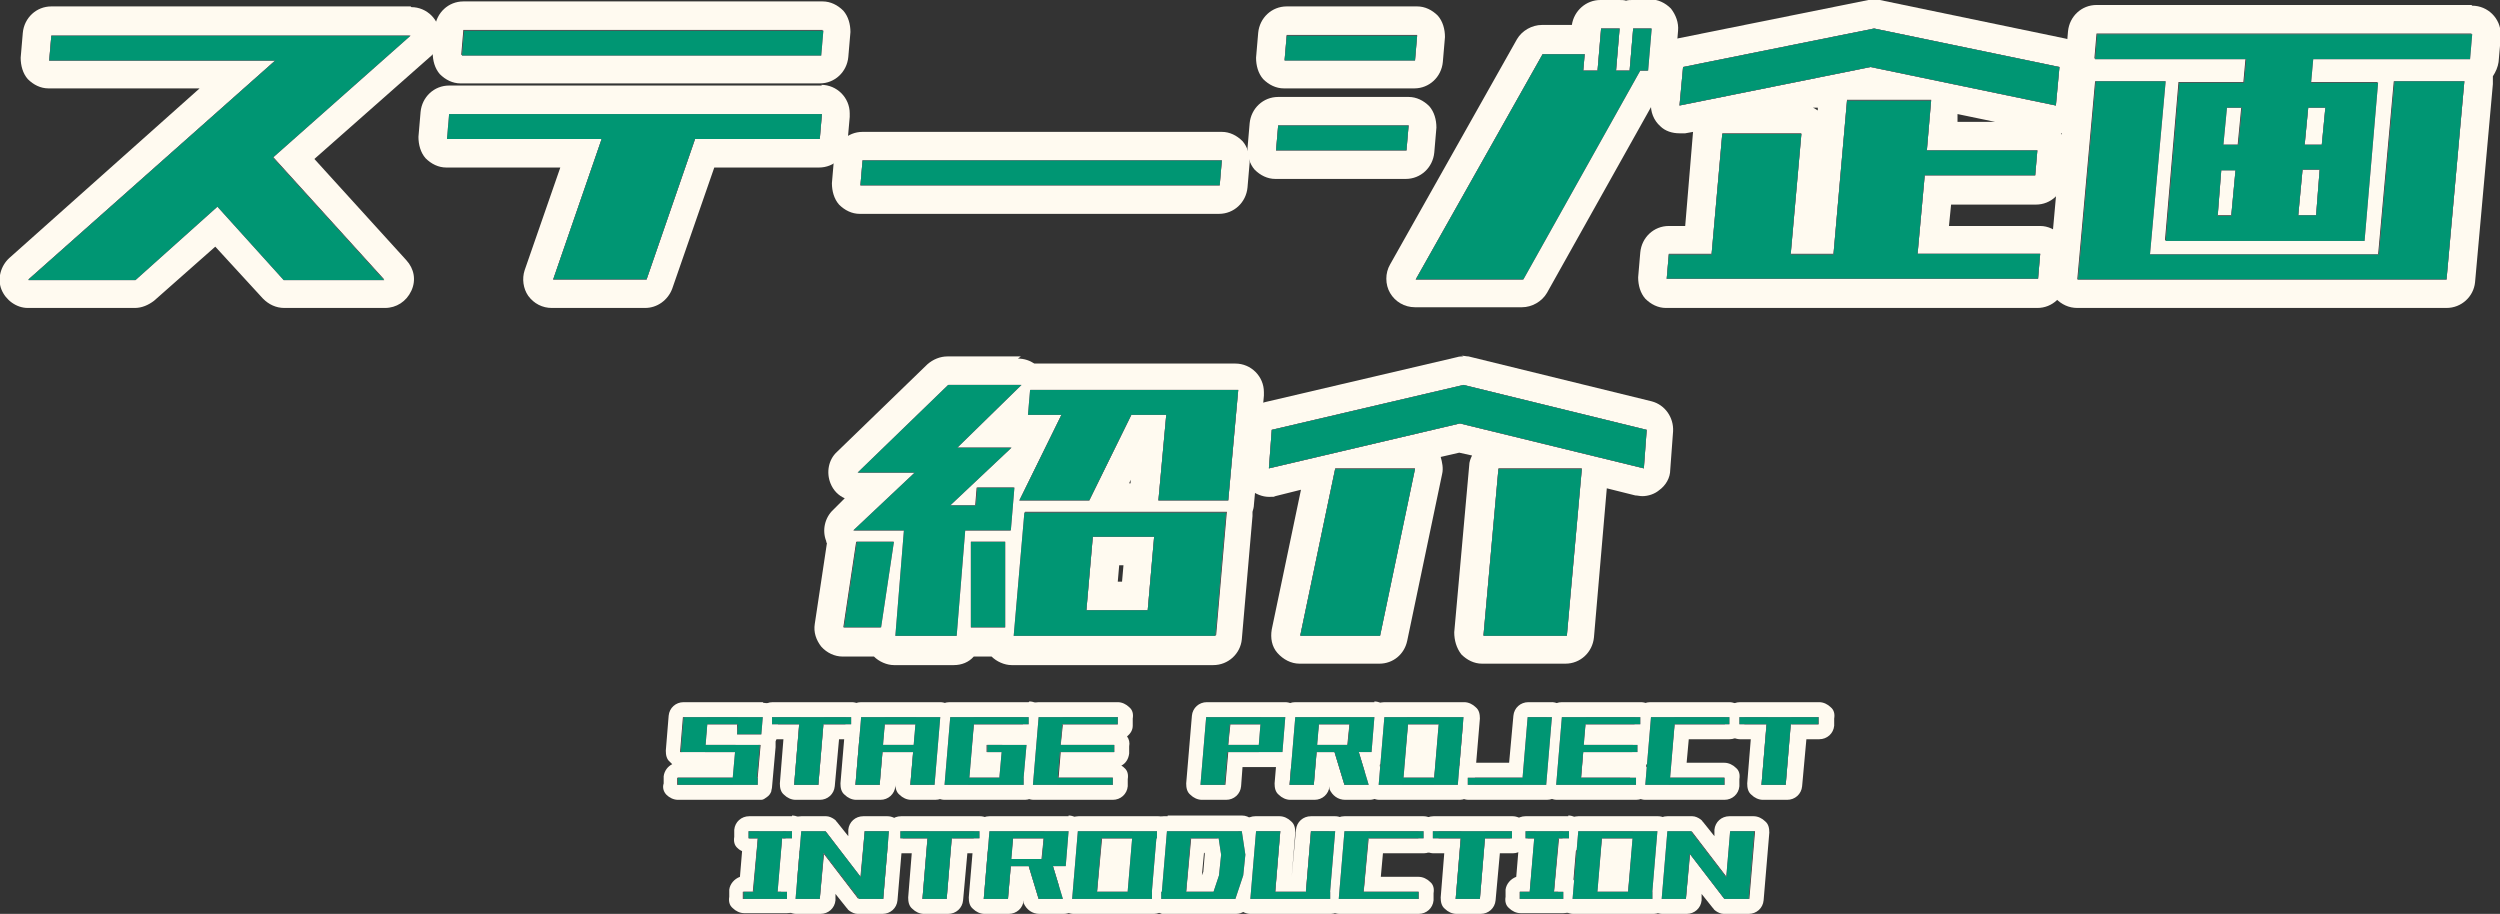
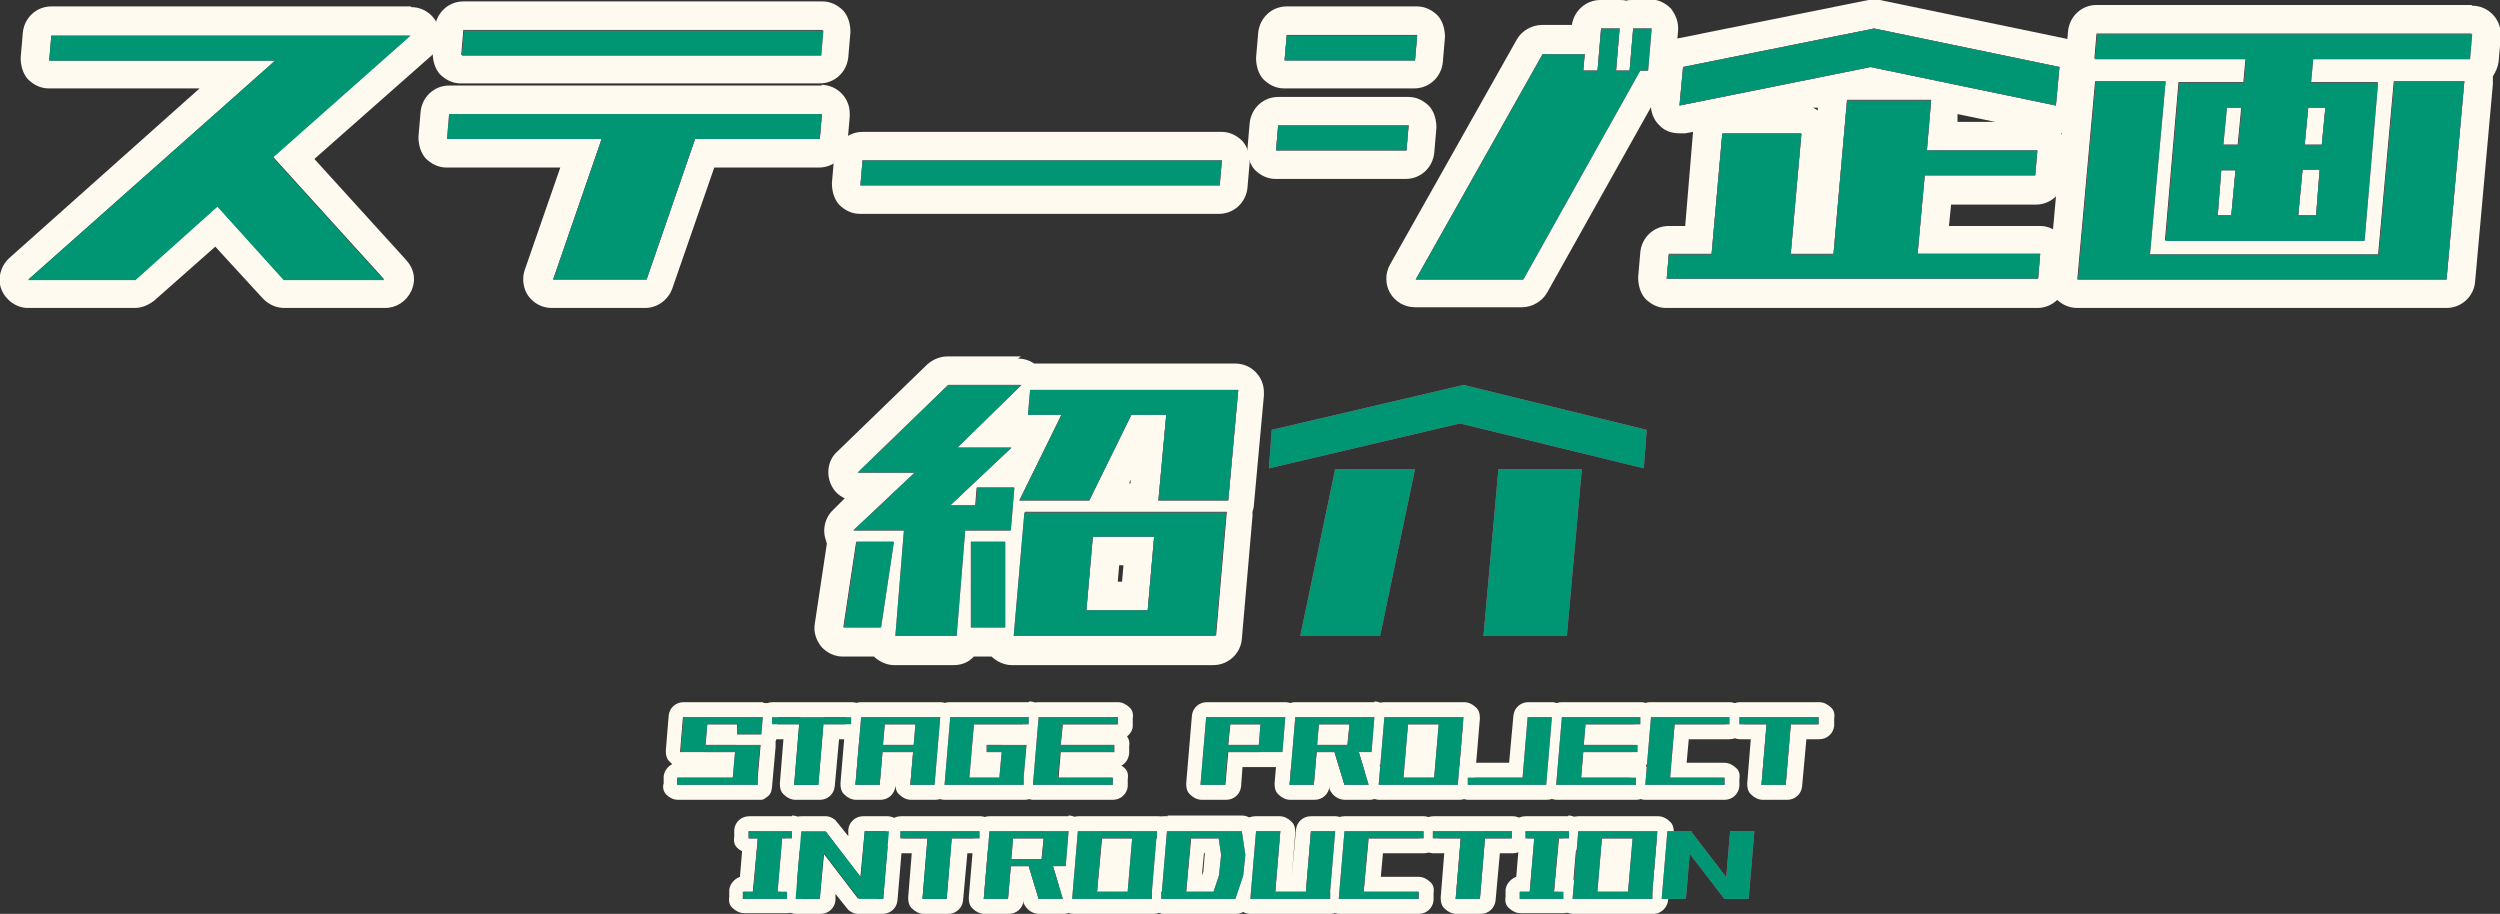
<svg xmlns="http://www.w3.org/2000/svg" id="_レイヤー_2" version="1.1" viewBox="0 0 350.7 128.2">
  <rect x="0" y="0" width="350.7" height="128.2" fill="#333333" stroke="none" />
  <defs>
    <style>
      .st0 {
        fill: #ea477e;
      }

      .st1 {
        fill: #009673;
      }

      .st2 {
        fill: #fffaf0;
      }
    </style>
  </defs>
  <g id="TX">
    <g>
      <g>
        <g>
          <path class="st2" d="M57.6,4.9h0M57.6,4.9l-19.3,17.1,15.6,17.2h-14.1l-9.3-10.3-11.5,10.3H4L38.6,8.5H6.9l.3-3.5h50.4M57.6.9H7.2c-2.1,0-3.8,1.6-4,3.7l-.3,3.5c0,1.1.3,2.2,1,3,.8.8,1.8,1.3,2.9,1.3h21.2L1.3,36.2c-1.2,1.1-1.7,2.9-1.1,4.4s2.1,2.6,3.7,2.6h15c1,0,1.9-.4,2.7-1l8.6-7.6,6.7,7.3c.8.8,1.8,1.3,3,1.3h14.1c1.6,0,3-.9,3.7-2.4s.4-3.1-.7-4.3l-12.9-14.2,16.2-14.3c.9-.7,1.4-1.8,1.4-3,0-2.2-1.8-4-4-4h0ZM57.6,8.9h0,0Z" />
          <path class="st2" d="M115.4,4.2l-.3,3.5h-50.4l.3-3.5h50.4M115.3,16h0M115.3,16l-.3,3.5h-17.5l-6.8,19.7h-13.1l6.8-19.7h-21.6l.3-3.5h52.3M115.4.2h-50.4c-2.1,0-3.8,1.6-4,3.7l-.3,3.5c0,1.1.3,2.2,1,3,.8.8,1.8,1.3,2.9,1.3h50.4c2.1,0,3.8-1.6,4-3.7l.3-3.5c0-1.1-.3-2.2-1-3-.8-.8-1.8-1.3-2.9-1.3h0ZM115.4,8.2h0,0ZM115.3,12h-52.3c-2.1,0-3.8,1.6-4,3.7l-.3,3.5c0,1.1.3,2.2,1,3,.8.8,1.8,1.3,2.9,1.3h16l-5,14.4c-.4,1.2-.2,2.6.5,3.6.8,1.1,2,1.7,3.3,1.7h13.1c1.7,0,3.2-1.1,3.8-2.7l5.9-17h14.7c2.1,0,3.8-1.6,4-3.7l.3-3.4c0-.2,0-.3,0-.5,0-2.2-1.8-4-4-4h0ZM115.3,20h0,0Z" />
          <path class="st2" d="M171.4,22.5l-.3,3.5h-50.4l.3-3.5h50.4M171.4,18.5h-50.4c-2.1,0-3.8,1.6-4,3.7l-.3,3.5c0,1.1.3,2.2,1,3,.8.8,1.8,1.3,2.9,1.3h50.4c2.1,0,3.8-1.6,4-3.7l.3-3.5c0-1.1-.3-2.2-1-3-.8-.8-1.8-1.3-2.9-1.3h0ZM171.4,26.5h0,0Z" />
          <path class="st2" d="M231.6,4l-.5,5.9h-1.1l-16.4,29.3h-15l17.8-31.6h5.9l-.2,2.3h2l.5-5.9h2.6l-.5,5.9h1.9l.5-5.9h2.6M227.1,4h0M198.8,4.9l-.3,3.5h-18.3l.3-3.5h18.3M222.3,7.5h0M197.6,17.6l-.3,3.5h-18.3l.3-3.5h18.3M231.6,0h-2.6c-.3,0-.6,0-.9.1C227.8,0,227.5,0,227.1,0h-2.6c-2,0-3.7,1.5-4,3.5h-4.2c-1.4,0-2.8.8-3.5,2l-17.8,31.6c-.7,1.2-.7,2.8,0,4,.7,1.2,2,2,3.5,2h15c1.4,0,2.8-.8,3.5-2l15.4-27.5c1.4-.5,2.4-1.8,2.5-3.4l.5-5.9c.1-1.1-.3-2.2-1-3.1-.8-.8-1.8-1.3-3-1.3h0ZM231.6,8h0,0ZM198.8.9h-18.3c-2.1,0-3.8,1.6-4,3.7l-.3,3.5c0,1.1.3,2.2,1,3,.8.8,1.8,1.3,2.9,1.3h18.3c2.1,0,3.8-1.6,4-3.7l.3-3.5c0-1.1-.3-2.2-1-3-.8-.8-1.8-1.3-2.9-1.3h0ZM198.8,8.9h0,0ZM197.6,13.6h-18.3c-2.1,0-3.8,1.6-4,3.7l-.3,3.5c0,1.1.3,2.2,1,3,.8.8,1.8,1.3,2.9,1.3h18.3c2.1,0,3.8-1.6,4-3.7l.3-3.5c0-1.1-.3-2.2-1-3-.8-.8-1.8-1.3-2.9-1.3h0ZM197.6,21.6h0,0Z" />
          <path class="st2" d="M262.9,4l26,5.4-.5,5.4-26-5.4-26.8,5.4.5-5.4,26.8-5.4M270.9,14.1h0M270.9,14.1l-.6,7h15.5l-.3,3.5h-15.5l-1,11h17.2l-.3,3.5h-52.1l.3-3.5h6l1.5-16.9h11.1l-1.5,16.9h6l1.9-21.6h11.8M252.6,18.8h0M285.8,21.1h0M262.9,0c-.3,0-.5,0-.8,0l-26.8,5.4c-1.7.4-3,1.8-3.2,3.6l-.5,5.4c-.1,1.3.4,2.5,1.3,3.3.7.7,1.7,1,2.7,1s.5,0,.8,0l1.1-.2-1.1,13.2h-2.3c-2.1,0-3.8,1.6-4,3.7l-.3,3.5c0,1.1.3,2.2,1,3,.8.8,1.8,1.3,2.9,1.3h52.1c2.1,0,3.8-1.6,4-3.7l.3-3.5c0-1.1-.3-2.2-1-3-.8-.8-1.8-1.3-2.9-1.3h-12.8l.3-3h11.9c2.1,0,3.8-1.6,4-3.7l.3-3.4c0-.2,0-.3,0-.5,0-.9-.3-1.7-.8-2.4.6-.1,1.2-.4,1.7-.7.9-.7,1.5-1.7,1.6-2.9l.5-5.4c.2-2-1.2-3.9-3.2-4.3L263.7,0c-.3,0-.5,0-.8,0h0ZM254.3,15.1h.7c0-.1,0,.4,0,.4-.2-.1-.4-.3-.7-.4h0ZM274.6,17.1v-1.1c0,0,5.3,1.1,5.3,1.1,0,0-5.3,0-5.3,0Z" />
          <path class="st2" d="M346.7,4.7h0M346.7,4.7l-.3,3.5h-22l-.3,3.3h9.4l-1.9,22.2h-27.9l1.9-22.2h9.1l.3-3.3h-21.2l.3-3.5h52.6M326.2,15.1h-2.4l-.5,5.2h2.4l.5-5.2M314.4,15.1h-2.1l-.5,5.2h2.1l.5-5.2M325.5,23.8h-2.5l-.6,6.4h2.5l.5-6.4M313.6,23.8h-2l-.5,6.4h1.9l.6-6.4M345.7,11.4l-2.5,27.8h-51.8l2.5-27.8h9.8l-2.2,24.3h32.1l2.2-24.3h9.8M303.8,11.4h0M346.7.7h-52.6c-2.1,0-3.8,1.6-4,3.7l-.3,3.5c0,.7,0,1.4.4,2-.1.3-.2.7-.3,1.1l-2.5,27.8c0,1.1.3,2.2,1,3.1.8.8,1.8,1.3,3,1.3h51.8c2.1,0,3.8-1.6,4-3.6l2.5-27.8c0-.4,0-.8,0-1.1.4-.6.7-1.3.8-2l.3-3.4c0-.2,0-.3,0-.5,0-2.2-1.8-4-4-4h0ZM345.7,15.4h0,0Z" />
          <path class="st2" d="M143.2,54h0M143.2,54l-9,8.8h7.6l-8.6,8.1h3.6l.2-2.5h5.2l-.5,6h-6.4l-1.2,14.8h-8.4l1.2-14.8h-7.1l8.6-8.1h-8l12.7-12.3h10.3M173.7,54.7h0M173.7,54.7l-1.4,15.5h-9.8l1.1-12h-4.9l-5.9,12h-9.8l5.9-12h-4.6l.3-3.5h29.2M141.8,62.8h0M172.1,71.8l-1.5,17.3h-28.3l1.5-17.3h28.3M161.9,75.3h-8.6l-.9,10.3h8.6l.9-10.3M141,76v12h-4.8v-12h4.8M125.3,76l-1.8,12h-5.2l1.8-12h5.2M143.2,50h-10.3c-1,0-2,.4-2.8,1.1l-12.7,12.3c-1.2,1.1-1.5,2.9-.9,4.4.4,1,1.1,1.7,2,2.1l-1.6,1.6c-1.2,1.1-1.6,2.9-1,4.4,0,0,0,.2.1.3l-1.7,11.3c-.2,1.2.2,2.3.9,3.2.8.9,1.9,1.4,3,1.4h4.4c.7.7,1.8,1.2,2.8,1.2h8.4c1.1,0,2.1-.4,2.8-1.2h2.5c.7.7,1.8,1.2,2.8,1.2h28.3c2.1,0,3.8-1.6,4-3.6l1.5-17.3c0-.2,0-.4,0-.6.1-.3.2-.7.2-1l1.4-15.3c0-.2,0-.3,0-.5,0-2.2-1.8-4-4-4h-28.2c-.6-.4-1.4-.7-2.3-.7h0ZM173.7,58.7h0,0ZM158.4,67.8l.2-.5v.5h-.2ZM172.1,75.8h0,0ZM157,79.3h.6l-.2,2.3h-.6l.2-2.3h0Z" />
-           <path class="st2" d="M205.3,54l25.7,6.3-.4,5.4-25.8-6.3-26.8,6.3.4-5.4,26.9-6.3M221.9,65.7l-2.1,23.4h-11.7l2.1-23.4h11.7M198.5,65.7l-4.9,23.4h-11.2l4.9-23.4h11.2M205.3,50c-.3,0-.6,0-.9.1l-26.9,6.3c-1.7.4-2.9,1.9-3.1,3.6l-.4,5.4c0,1.3.4,2.5,1.4,3.3.7.6,1.7,1,2.6,1s.6,0,.9-.1l3.6-.9-4.1,19.6c-.2,1.2,0,2.4.8,3.3.8.9,1.9,1.5,3.1,1.5h11.2c1.9,0,3.5-1.3,3.9-3.2l4.9-23.4c.2-.8,0-1.7-.2-2.4l2.6-.6,1.8.4c-.2.4-.4.9-.4,1.4l-2.1,23.4c0,1.1.3,2.2,1,3.1.8.8,1.8,1.3,2.9,1.3h11.7c2.1,0,3.8-1.6,4-3.7l1.8-20.9,4,1c.3,0,.6.1,1,.1.8,0,1.7-.3,2.3-.8,1-.7,1.6-1.8,1.6-2.9l.4-5.4c.1-1.9-1.1-3.7-3-4.2l-25.7-6.3c-.3,0-.6-.1-1-.1h0ZM221.9,69.7h0,0ZM198.5,69.7h0,0Z" />
        </g>
        <g>
-           <path class="st0" d="M4,39.2L38.6,8.5H6.9l.3-3.5h50.4l-19.3,17.1,15.6,17.2h-14.1l-9.3-10.3-11.5,10.3H4Z" />
          <path class="st0" d="M62.7,19.5l.3-3.5h52.3l-.3,3.5h-17.5l-6.8,19.7h-13.1l6.8-19.7h-21.6ZM64.8,7.8l.3-3.5h50.4l-.3,3.5h-50.4Z" />
          <path class="st0" d="M120.7,26l.3-3.5h50.4l-.3,3.5h-50.4Z" />
          <path class="st0" d="M179,21.1l.3-3.5h18.3l-.3,3.5h-18.3ZM180.2,8.5l.3-3.5h18.3l-.3,3.5h-18.3ZM198.6,39.2l17.8-31.6h5.9l-.2,2.3h2l.5-5.9h2.6l-.5,5.9h1.9l.5-5.9h2.6l-.5,5.9h-1.1l-16.4,29.3h-15Z" />
          <path class="st0" d="M233.8,39.2l.3-3.5h6l1.5-16.9h11.1l-1.5,16.9h6l1.9-21.6h11.8l-.6,7h15.5l-.3,3.5h-15.5l-1,11h17.2l-.3,3.5s-52.1,0-52.1,0ZM235.6,14.8l.5-5.4,26.8-5.4,26,5.4-.5,5.4-26-5.4-26.8,5.4Z" />
          <path class="st0" d="M291.5,39.2l2.5-27.8h9.8l-2.2,24.3h32.1l2.2-24.3h9.8l-2.5,27.8h-51.8ZM303.8,33.8l1.9-22.2h9.1l.3-3.3h-21.2l.3-3.5h52.6l-.3,3.5h-22l-.3,3.3h9.4l-1.9,22.2h-27.9ZM311.1,30.3h1.9l.6-6.4h-2l-.5,6.4ZM311.9,20.3h2.1l.5-5.2h-2.1l-.5,5.2ZM325.5,23.8h-2.5l-.6,6.4h2.5l.5-6.4ZM326.2,15.1h-2.4l-.5,5.2h2.4s.5-5.2.5-5.2Z" />
          <path class="st0" d="M118.4,88l1.8-12h5.2l-1.8,12h-5.2ZM125.6,89.2l1.2-14.8h-7.1l8.6-8.1h-8l12.7-12.3h10.3l-9,8.8h7.6l-8.6,8.1h3.6l.2-2.5h5.2l-.5,6h-6.4l-1.2,14.8s-8.4,0-8.4,0ZM136.2,88v-12h4.8v12h-4.8ZM142.2,89.2l1.5-17.3h28.3l-1.5,17.3h-28.3ZM144.2,58.2l.3-3.5h29.2l-1.4,15.5h-9.8l1.1-12h-4.9l-5.9,12h-9.8l5.9-12s-4.6,0-4.6,0ZM152.4,85.6h8.6l.9-10.3h-8.6l-.9,10.3Z" />
          <path class="st0" d="M178,65.7l.4-5.4,26.9-6.3,25.7,6.3-.4,5.4-25.8-6.3-26.8,6.3ZM182.4,89.2l4.9-23.4h11.2l-4.9,23.4h-11.2ZM208.1,89.2l2.1-23.4h11.7l-2.1,23.4h-11.7Z" />
        </g>
        <g>
          <path class="st1" d="M4,39.2L38.6,8.5H6.9l.3-3.5h50.4l-19.3,17.1,15.6,17.2h-14.1l-9.3-10.3-11.5,10.3H4Z" />
          <path class="st1" d="M62.7,19.5l.3-3.5h52.3l-.3,3.5h-17.5l-6.8,19.7h-13.1l6.8-19.7h-21.6ZM64.8,7.8l.3-3.5h50.4l-.3,3.5h-50.4Z" />
          <path class="st1" d="M120.7,26l.3-3.5h50.4l-.3,3.5h-50.4Z" />
          <path class="st1" d="M179,21.1l.3-3.5h18.3l-.3,3.5h-18.3ZM180.2,8.5l.3-3.5h18.3l-.3,3.5h-18.3ZM198.6,39.2l17.8-31.6h5.9l-.2,2.3h2l.5-5.9h2.6l-.5,5.9h1.9l.5-5.9h2.6l-.5,5.9h-1.1l-16.4,29.3h-15Z" />
          <path class="st1" d="M233.8,39.2l.3-3.5h6l1.5-16.9h11.1l-1.5,16.9h6l1.9-21.6h11.8l-.6,7h15.5l-.3,3.5h-15.5l-1,11h17.2l-.3,3.5s-52.1,0-52.1,0ZM235.6,14.8l.5-5.4,26.8-5.4,26,5.4-.5,5.4-26-5.4-26.8,5.4Z" />
          <path class="st1" d="M291.5,39.2l2.5-27.8h9.8l-2.2,24.3h32.1l2.2-24.3h9.8l-2.5,27.8h-51.8ZM303.8,33.8l1.9-22.2h9.1l.3-3.3h-21.2l.3-3.5h52.6l-.3,3.5h-22l-.3,3.3h9.4l-1.9,22.2h-27.9ZM311.1,30.3h1.9l.6-6.4h-2l-.5,6.4ZM311.9,20.3h2.1l.5-5.2h-2.1l-.5,5.2ZM325.5,23.8h-2.5l-.6,6.4h2.5l.5-6.4ZM326.2,15.1h-2.4l-.5,5.2h2.4s.5-5.2.5-5.2Z" />
          <path class="st1" d="M118.4,88l1.8-12h5.2l-1.8,12h-5.2ZM125.6,89.2l1.2-14.8h-7.1l8.6-8.1h-8l12.7-12.3h10.3l-9,8.8h7.6l-8.6,8.1h3.6l.2-2.5h5.2l-.5,6h-6.4l-1.2,14.8s-8.4,0-8.4,0ZM136.2,88v-12h4.8v12h-4.8ZM142.2,89.2l1.5-17.3h28.3l-1.5,17.3h-28.3ZM144.2,58.2l.3-3.5h29.2l-1.4,15.5h-9.8l1.1-12h-4.9l-5.9,12h-9.8l5.9-12s-4.6,0-4.6,0ZM152.4,85.6h8.6l.9-10.3h-8.6l-.9,10.3Z" />
          <path class="st1" d="M178,65.7l.4-5.4,26.9-6.3,25.7,6.3-.4,5.4-25.8-6.3-26.8,6.3ZM182.4,89.2l4.9-23.4h11.2l-4.9,23.4h-11.2ZM208.1,89.2l2.1-23.4h11.7l-2.1,23.4h-11.7Z" />
        </g>
      </g>
      <g>
        <g>
          <path class="st2" d="M107,100.6l-.2,2.4h-3.4v-1.4h3.3v-1h.3M106.7,100.6h-3.2v1h-4.3v-1h7.5M99.3,100.6h-3.2v1c0,0,3.1,0,3.1,0l-.3,2.9h-3.2v1h-.3l.4-4.9h3.4M106.7,104.5l-.5,5.6h-3.4,3.4v-1c0,0-3.3,0-3.3,0l.3-3.6h3.2v-1h.3M106.4,104.5h-3.2v1h-7.5,3.2v-1h7.5M102.8,109.1v1h-7.8v-1h7.8M107,98.5h-11.1c-1.1,0-2,.8-2.1,1.9l-.4,4.9c0,.6.1,1.2.6,1.6,0,0,.2.2.3.3-.6.3-1.1.9-1.2,1.7v1c-.2.6,0,1.2.4,1.6s1,.7,1.6.7h11.1s0,0,0,0c.2,0,.4,0,.6,0,.3,0,.5-.2.8-.4.3-.2.5-.5.6-.8,0-.2.1-.4.1-.6l.5-5.6c0-.3,0-.5,0-.8.1-.2.2-.5.2-.7l.2-2.4c0-.6-.1-1.2-.5-1.6-.4-.4-1-.7-1.6-.7h0ZM106.7,106.7h0,0Z" />
          <path class="st2" d="M119.4,100.6v1h-3.8v-1c0,0-3.3,0-3.3,0v1h-3.9v-1h11.1M115.5,101.6l-.7,8.5h-3.4l.7-8.5h3.4M119.4,98.5h-11c-1.1,0-2,.8-2.1,1.9v1c-.1.6,0,1.2.5,1.6.4.4,1,.7,1.6.7h1.5l-.5,6.2c0,.6.1,1.2.6,1.6.4.4,1,.7,1.6.7h3.4c1.1,0,2-.8,2.1-1.9l.6-6.6h1.8c1.1,0,2-.8,2.1-1.9v-1c.1-.6,0-1.2-.5-1.6-.4-.4-1-.7-1.6-.7h0ZM119.4,102.7h0,0Z" />
          <path class="st2" d="M131.9,100.6l-.8,9.5h-3.4l.4-4.6h3.2v-1c0,0-3.1,0-3.1,0l.3-2.9h3.1v-1h.4M131.6,100.6h-3.1v1h-4.4v-1h7.5M124.2,100.6h-3.2v1c0,0,3.1,0,3.1,0l-.3,2.9h-3.1v1c0,0,3.1,0,3.1,0l-.4,4.6h-3.4l.8-9.5h3.4M128.2,104.5v1h-4.4v-1h4.4M131.9,98.5h-11.1c-1.1,0-2,.8-2.1,1.9l-.8,9.5c0,.6.1,1.2.6,1.6.4.4,1,.7,1.6.7h3.4c1.1,0,2-.8,2.1-1.9l.2-2.7h0l-.2,2.3c0,.6.1,1.2.6,1.6.4.4,1,.7,1.6.7h3.4c1.1,0,2-.8,2.1-1.9l.8-9.5c0-.6-.1-1.2-.6-1.6-.4-.4-1-.7-1.6-.7h0ZM131.9,102.7h0,0Z" />
          <path class="st2" d="M144.3,100.6v1h-7.7v-1h7.7M136.7,100.6h-3.2v1c0,0,3.1,0,3.1,0l-.7,7.5h-3.1v1h-.4l.8-9.5h3.4M144.1,104.5l-.5,5.6h-3.4,3.4v-1c0,0-3.3,0-3.3,0l.3-3.6h3.2v-1h.3M143.8,104.5h-3.2v1h-2.2v-1h5.4M140.2,109.1v1h-7.5,3.1v-1h4.4M144.3,98.5h-11.1c-1.1,0-2,.8-2.1,1.9l-.8,9.5c0,.6.1,1.2.6,1.6.4.4,1,.7,1.6.7h11.1s0,0,0,0h0c0,0,.1,0,.2,0h0s0,0,0,0c1,0,1.9-.9,2-1.9l.5-5.6c0-.6-.1-1.1-.5-1.6.4-.4.6-.8.7-1.4v-1c.1-.6,0-1.2-.5-1.6-.4-.4-1-.7-1.6-.7h0ZM144.1,106.7h0,0Z" />
          <path class="st2" d="M156.8,100.6v1h-7.7v-1h7.7M149.2,100.6h-3.2v1c0,0,3.1,0,3.1,0l-.3,2.9h-3.1v1c0,0,3.1,0,3.1,0l-.3,3.6h-3.1v1h-.4l.8-9.5h3.4M156.3,104.5v1h-7.5v-1h7.5M156.1,109.1v1h-10.9,3.1v-1h7.7M156.8,98.5h-11.1c-1.1,0-2,.8-2.1,1.9l-.8,9.5c0,.6.1,1.2.6,1.6.4.4,1,.7,1.6.7h11.1c1.1,0,2-.8,2.1-1.9v-1c.1-.6,0-1.2-.5-1.6-.1-.1-.2-.2-.4-.3.6-.3,1-.9,1.1-1.7v-1c.1-.5,0-1-.3-1.4.5-.4.8-.9.8-1.5v-1c.1-.6,0-1.2-.5-1.6-.4-.4-1-.7-1.6-.7h0ZM156.3,106.7h0,0ZM156.1,111.3h0,0Z" />
          <path class="st2" d="M180.4,100.6l-.4,4.9h-3.4,3.2v-1c0,0-3.1,0-3.1,0l.3-2.9h3.2v-1h.3M180.1,100.6h-3.2v1h-4.4v-1h7.5M172.7,100.6h-3.2v1c0,0,3.1,0,3.1,0l-.3,2.9h-3.1v1c0,0,3.1,0,3.1,0l-.4,4.6h-3.4l.8-9.5h3.4M176.6,104.5v1h-4.4v-1h4.4M180.4,98.5h-11.1c-1.1,0-2,.8-2.1,1.9l-.8,9.5c0,.6.1,1.2.6,1.6.4.4,1,.7,1.6.7h3.4c1.1,0,2-.8,2.1-1.9l.2-2.7h5.7c1.1,0,2-.8,2.1-1.9l.4-4.9c0-.6-.1-1.2-.6-1.6-.4-.4-1-.7-1.6-.7h0ZM180.4,102.7h0,0Z" />
          <path class="st2" d="M192.8,100.6l-.4,4.9h-1.8,1.5v-1c0,0-3.1,0-3.1,0l.3-2.9h3.2v-1h.3M192.6,100.6h-3.2v1h-4.4v-1h7.5M185.1,100.6h-3.2v1c0,0,3.1,0,3.1,0l-.3,2.9h-3.1v1c0,0,3.1,0,3.1,0l-.4,4.6h-3.4l.8-9.5h3.4M189.1,104.5v.2h-2.1l.2.8h-2.5v-1h4.4M190.4,104.8l.2.8h-1.6v-.8h1.4M190.6,105.5l1.4,4.6h-3.4l-1.4-4.6h3.4M192.8,98.5h-11.1c-1.1,0-2,.8-2.1,1.9l-.8,9.5c0,.6.1,1.2.6,1.6.4.4,1,.7,1.6.7h3.4c1.1,0,2-.8,2.1-1.9v.4c.4.9,1.2,1.5,2.2,1.5h3.4c.7,0,1.3-.3,1.7-.9.4-.5.5-1.2.3-1.9l-.6-2.1c.6-.3,1-1,1.1-1.7l.4-4.9c0-.6-.1-1.2-.6-1.6-.4-.4-1-.7-1.6-.7h0ZM192.8,102.7h0,0Z" />
          <path class="st2" d="M205.3,100.6l-.8,9.5h-3.4,3.4v-1c0,0-3.3,0-3.3,0l.7-7.5h3.4v-1h.1M205.2,100.6h-3.4v1h-4.4v-1h7.7M197.6,100.6h-3.2v1c0,0,3.1,0,3.1,0l-.7,7.5h-3.1v1h-.4l.8-9.5h3.4M201.1,109.1v1h-7.5,3.1v-1h4.4M205.3,98.5h-11.1c-1.1,0-2,.8-2.1,1.9l-.8,9.5c0,.6.1,1.2.6,1.6.4.4,1,.7,1.6.7h11.1s0,0,0,0h0c0,0,.1,0,.2,0h0s0,0,0,0h0s0,0,0,0c1,0,1.9-.9,2-1.9l.8-9.5c0-.6-.1-1.2-.6-1.6-.4-.4-1-.7-1.6-.7h0ZM205.3,102.7h0,0ZM199.5,103.7h0l-.3,3.3h0l.3-3.3h0Z" />
          <path class="st2" d="M217.8,100.6l-.8,9.5h-3.4,3v-1c0,0-2.9,0-2.9,0l.7-8.5h3.4M213.6,109.1v1h-7.7v-1h7.7M217.8,98.5h-3.4c-1.1,0-2,.8-2.1,1.9l-.6,6.6h-5.7c-1.1,0-2,.8-2.1,1.9v1c-.1.6,0,1.2.5,1.6.4.4,1,.7,1.6.7h11c1.1,0,2-.8,2.1-1.9l.8-9.5c0-.6-.1-1.2-.6-1.6s-1-.7-1.6-.7h0ZM217.8,102.7h0,0Z" />
          <path class="st2" d="M230.2,100.6v1h-7.7v-1h7.7M222.5,100.6h-3.2v1c0,0,3.1,0,3.1,0l-.3,2.9h-3.1v1c0,0,3.1,0,3.1,0l-.3,3.6h-3.1v1h-.4l.8-9.5h3.4M229.6,104.5v1h-7.5v-1h7.5M229.4,109.1v1h-10.9,3.1v-1h7.7M230.2,98.5h-11.1c-1.1,0-2,.8-2.1,1.9l-.8,9.5c0,.6.1,1.2.6,1.6.4.4,1,.7,1.6.7h11.1c1.1,0,2-.8,2.1-1.9v-1c.1-.6,0-1.2-.5-1.6-.1-.1-.2-.2-.4-.3.6-.3,1-.9,1.1-1.7v-1c.1-.5,0-1-.3-1.4.5-.4.8-.9.8-1.5v-1c.1-.6,0-1.2-.5-1.6-.4-.4-1-.7-1.6-.7h0ZM229.6,106.7h0,0ZM229.4,111.3h0,0Z" />
          <path class="st2" d="M242.6,100.6v1h-7.7v-1h7.7M235,100.6h-3.2v1c0,0,3.1,0,3.1,0l-.7,7.5h-3.1v1h-.4l.8-9.5h3.4M241.9,109.1v1h-10.9,3.1v-1h7.7M242.6,98.5h-11.1c-1.1,0-2,.8-2.1,1.9l-.8,9.5c0,.6.1,1.2.6,1.6.4.4,1,.7,1.6.7h11.1c1.1,0,2-.8,2.1-1.9v-1c.1-.6,0-1.2-.5-1.6-.4-.4-1-.7-1.6-.7h-5.3l.3-3.3h5.7c1.1,0,2-.8,2.1-1.9v-1c.1-.6,0-1.2-.5-1.6-.4-.4-1-.7-1.6-.7h0ZM242.6,102.7h0,0ZM241.9,111.3h0,0Z" />
          <path class="st2" d="M255.1,100.6v1h-3.8v-1c0,0-3.3,0-3.3,0v1h-3.9v-1h11.1M251.2,101.6l-.7,8.5h-3.4l.7-8.5h3.4M255.1,98.5h-11c-1.1,0-2,.8-2.1,1.9v1c-.1.6,0,1.2.5,1.6.4.4,1,.7,1.6.7h1.5l-.5,6.2c0,.6.1,1.2.6,1.6.4.4,1,.7,1.6.7h3.4c1.1,0,2-.8,2.1-1.9l.6-6.6h1.8c1.1,0,2-.8,2.1-1.9v-1c.1-.6,0-1.2-.5-1.6-.4-.4-1-.7-1.6-.7h0ZM255.1,102.7h0,0Z" />
          <path class="st2" d="M111.1,116.6v1h-1.3v-1c0,0-3.3,0-3.3,0v1h-1.4v-1h6.1M109.7,117.6l-.7,7.5h-3.4l.7-7.5h3.4M110.3,125.1v1h-1.4v-1h1.4M105.6,125.1v1h-1.4v-1h1.4M109,126.1h-3.4,3.4M111.1,114.5h-6c-1.1,0-2,.8-2.1,1.9v1c-.1.6,0,1.2.5,1.6.2.2.4.3.6.4l-.3,3.6c-.8.3-1.4,1-1.5,1.8v1c-.1.6,0,1.2.5,1.6.4.4,1,.7,1.6.7h6c1.1,0,2-.8,2.1-1.9v-1c.1-.6,0-1.2-.5-1.6-.2-.2-.3-.3-.5-.4l.3-3.7c.8-.3,1.4-1,1.4-1.8v-1c.1-.6,0-1.2-.5-1.6-.4-.4-1-.7-1.6-.7h0Z" />
          <path class="st2" d="M124.7,116.6l-.8,9.5h-3.4,2.6l-2.4-3.1.6-6.4h3.4M115.8,116.6h-2.6l2.4,3.1-.6,6.4h-3.4l.8-9.5h3.4M115.8,116.6l4.9,6.4-.3,3.1-4.9-6.4.3-3.1M115.8,114.5s0,0,0,0h-3.4c-1.1,0-2,.8-2.1,1.9l-.8,9.5c0,.6.1,1.2.6,1.6.4.4,1,.7,1.6.7h3.4c1.1,0,2-.8,2.1-1.9v-.9c0,0,1.6,2,1.6,2,0,0,0,0,.1.1,0,.1.2.2.3.3,0,0,0,0,0,0,0,0,0,0,0,0,.3.2.7.4,1.1.4,0,0,0,0,.1,0s0,0,0,0h3.4c1.1,0,2-.8,2.1-1.9l.8-9.5c0-.6-.1-1.2-.6-1.6-.4-.4-1-.7-1.6-.7h-3.4c-1.1,0-2,.8-2.1,1.9v.9c0,0-1.6-2-1.6-2,0,0,0,0-.1-.1,0-.1-.2-.2-.3-.3-.3-.2-.7-.4-1.1-.4,0,0,0,0-.1,0h0ZM124.7,118.7h0,0Z" />
          <path class="st2" d="M137.4,116.6v1h-3.8v-1c0,0-3.3,0-3.3,0v1h-3.9v-1h11.1M133.5,117.6l-.7,8.5h-3.4l.7-8.5h3.4M137.4,114.5h-11c-1.1,0-2,.8-2.1,1.9v1c-.1.6,0,1.2.5,1.6.4.4,1,.7,1.6.7h1.5l-.5,6.2c0,.6.1,1.2.6,1.6.4.4,1,.7,1.6.7h3.4c1.1,0,2-.8,2.1-1.9l.6-6.6h1.8c1.1,0,2-.8,2.1-1.9v-1c.1-.6,0-1.2-.5-1.6-.4-.4-1-.7-1.6-.7h0ZM137.4,118.7h0,0Z" />
          <path class="st2" d="M149.9,116.6l-.4,4.9h-1.8,1.5v-1c0,0-3.1,0-3.1,0l.3-2.9h3.2v-1h.3M149.7,116.6h-3.2v1h-4.4v-1h7.5M142.2,116.6h-3.2v1c0,0,3.1,0,3.1,0l-.3,2.9h-3.1v1c0,0,3.1,0,3.1,0l-.4,4.6h-3.4l.8-9.5h3.4M146.1,120.5v.2h-2.1l.2.8h-2.5v-1h4.4M147.5,120.8l.2.8h-1.6v-.8h1.4M147.7,121.5l1.4,4.6h-3.4l-1.4-4.6h3.4M149.9,114.5h-11.1c-1.1,0-2,.8-2.1,1.9l-.8,9.5c0,.6.1,1.2.6,1.6.4.4,1,.7,1.6.7h3.4c1.1,0,2-.8,2.1-1.9v.4c.4.9,1.2,1.5,2.2,1.5h3.4c.7,0,1.3-.3,1.7-.9.4-.5.5-1.2.3-1.9l-.6-2.1c.6-.3,1-1,1.1-1.7l.4-4.9c0-.6-.1-1.2-.6-1.6-.4-.4-1-.7-1.6-.7h0ZM149.9,118.7h0,0Z" />
          <path class="st2" d="M162.4,116.6l-.8,9.5h-3.4,3.4v-1c0,0-3.3,0-3.3,0l.7-7.5h3.4v-1h.1M162.3,116.6h-3.4v1h-4.4v-1h7.7M154.7,116.6h-3.2v1c0,0,3.1,0,3.1,0l-.7,7.5h-3.1v1h-.4l.8-9.5h3.4M158.2,125.1v1h-7.5,3.1v-1h4.4M162.4,114.5h-11.1c-1.1,0-2,.8-2.1,1.9l-.8,9.5c0,.6.1,1.2.6,1.6.4.4,1,.7,1.6.7h11.1s0,0,0,0h0c0,0,.1,0,.2,0h0s0,0,0,0h0s0,0,0,0c1,0,1.9-.9,2-1.9l.8-9.5c0-.6-.1-1.2-.6-1.6-.4-.4-1-.7-1.6-.7h0ZM162.4,118.7h0,0ZM156.5,119.7h0l-.3,3.3h0l.3-3.3h0Z" />
          <path class="st2" d="M174.2,116.6l.5,3.3-.3,2.9-1.1,3.3h-3.4.8v-1c0,0-.4,0-.4,0l.8-2.3.3-2.9-.3-2.3h2.6v-1h.7M173.6,116.6h-2.8v1c.1,0-3.7,0-3.7,0v-1h6.5M167.2,116.6h-3.4v1c0,0,3.3,0,3.3,0l-.7,7.5h-3.4l.8-8.5h3.4M170.3,125.1l-.3,1h-7,3.4v-1h3.9M163,125.1v1c0,0,0-1,0-1h0M162.9,126.1h0M163.8,114.5c-.2,0-.4,0-.6,0-.3,0-.6.2-.8.4,0,0,0,0,0,0,0,0,0,0,0,0-.2.2-.4.5-.6.8h0s0,0,0,0c0,.2-.1.4-.1.6l-.7,8.4c0,0,0,.1,0,.2v1c0,0,0,0,0,.1,0,.2,0,.5,0,.7,0,.3.3.6.5.8.2.2.5.4.8.5,0,0,0,0,0,0,0,0,0,0,0,0,.2,0,.5.1.7.2,0,0,0,0,0,0s0,0,0,0h10.4c.9,0,1.7-.6,2-1.5l1.1-3.3c0-.2,0-.3,0-.5l.3-2.9c0-.2,0-.3,0-.5l-.5-3.3c-.2-1-1-1.8-2.1-1.8h-10.4s0,0,0,0h0ZM169,119.7h0v.2s-.2,2.4-.2,2.4l-.2.5.3-3.2h0Z" />
          <path class="st2" d="M187.3,116.6l-.8,9.5h-3.4,3.4v-1c0,0-3.3,0-3.3,0l.7-8.5h3.4M179.6,116.6l-.7,8.5h-3.1v1h-.4l.8-9.5h3.4M183.1,125.1v1h-7.5,3.1v-1h4.4M187.3,114.5h-3.4c-1.1,0-2,.8-2.1,1.9l-.6,6.6h0l.5-6.2c0-.6-.1-1.2-.6-1.6-.4-.4-1-.7-1.6-.7h-3.4c-1.1,0-2,.8-2.1,1.9l-.8,9.5c0,.6.1,1.2.6,1.6.4.4,1,.7,1.6.7h11.1s0,0,0,0h0c0,0,.1,0,.2,0h0s0,0,0,0h0s0,0,0,0c1,0,1.9-.9,2-1.9l.8-9.5c0-.6-.1-1.2-.6-1.6-.4-.4-1-.7-1.6-.7h0ZM187.3,118.7h0,0ZM179.6,118.7h0,0Z" />
          <path class="st2" d="M199.7,116.6v1h-7.7v-1h7.7M192.1,116.6h-3.2v1c0,0,3.1,0,3.1,0l-.7,7.5h-3.1v1h-.4l.8-9.5h3.4M199,125.1v1h-10.9,3.1v-1h7.7M199.7,114.5h-11.1c-1.1,0-2,.8-2.1,1.9l-.8,9.5c0,.6.1,1.2.6,1.6.4.4,1,.7,1.6.7h11.1c1.1,0,2-.8,2.1-1.9v-1c.1-.6,0-1.2-.5-1.6-.4-.4-1-.7-1.6-.7h-5.3l.3-3.3h5.7c1.1,0,2-.8,2.1-1.9v-1c.1-.6,0-1.2-.5-1.6-.4-.4-1-.7-1.6-.7h0ZM199.7,118.7h0,0ZM199,127.3h0,0Z" />
          <path class="st2" d="M212.1,116.6v1h-3.8v-1c0,0-3.3,0-3.3,0v1h-3.9v-1h11.1M208.3,117.6l-.7,8.5h-3.4l.7-8.5h3.4M212.1,114.5h-11c-1.1,0-2,.8-2.1,1.9v1c-.1.6,0,1.2.5,1.6.4.4,1,.7,1.6.7h1.5l-.5,6.2c0,.6.1,1.2.6,1.6.4.4,1,.7,1.6.7h3.4c1.1,0,2-.8,2.1-1.9l.6-6.6h1.8c1.1,0,2-.8,2.1-1.9v-1c.1-.6,0-1.2-.5-1.6-.4-.4-1-.7-1.6-.7h0ZM212.1,118.7h0,0Z" />
          <path class="st2" d="M220,116.6v1h-1.3v-1c0,0-3.3,0-3.3,0v1h-1.4v-1h6.1M218.7,117.6l-.7,7.5h-3.4l.7-7.5h3.4M219.3,125.1v1h-1.4v-1h1.4M214.6,125.1v1h-1.4v-1h1.4M218,126.1h-3.4,3.4M220,114.5h-6c-1.1,0-2,.8-2.1,1.9v1c-.1.6,0,1.2.5,1.6.2.2.4.3.6.4l-.3,3.6c-.8.3-1.4,1-1.5,1.8v1c-.1.6,0,1.2.5,1.6.4.4,1,.7,1.6.7h6c1.1,0,2-.8,2.1-1.9v-1c.1-.6,0-1.2-.5-1.6-.2-.2-.3-.3-.5-.4l.3-3.7c.8-.3,1.4-1,1.4-1.8v-1c.1-.6,0-1.2-.5-1.6-.4-.4-1-.7-1.6-.7h0Z" />
          <path class="st2" d="M232.5,116.6l-.8,9.5h-3.4,3.4v-1c0,0-3.3,0-3.3,0l.7-7.5h3.4v-1h.1M232.5,116.6h-3.4v1h-4.4v-1h7.7M224.8,116.6h-3.2v1c0,0,3.1,0,3.1,0l-.7,7.5h-3.1v1h-.4l.8-9.5h3.4M228.4,125.1v1h-7.5,3.1v-1h4.4M232.5,114.5h-11.1c-1.1,0-2,.8-2.1,1.9l-.8,9.5c0,.6.1,1.2.6,1.6.4.4,1,.7,1.6.7h11.1s0,0,0,0h0c0,0,.1,0,.2,0h0s0,0,0,0h0s0,0,0,0c1,0,1.9-.9,2-1.9l.8-9.5c0-.6-.1-1.2-.6-1.6-.4-.4-1-.7-1.6-.7h0ZM232.5,118.7h0,0ZM226.7,119.7h0l-.3,3.3h0l.3-3.3h0Z" />
-           <path class="st2" d="M246.2,116.6l-.8,9.5h-3.4,2.6l-2.4-3.1.6-6.4h3.4M237.3,116.6h-2.6l2.4,3.1-.6,6.4h-3.4l.8-9.5h3.4M237.3,116.6l4.9,6.4-.3,3.1-4.9-6.4.3-3.1M237.3,114.5s0,0,0,0h-3.4c-1.1,0-2,.8-2.1,1.9l-.8,9.5c0,.6.1,1.2.6,1.6.4.4,1,.7,1.6.7h3.4c1.1,0,2-.8,2.1-1.9v-.9c0,0,1.6,2,1.6,2,0,0,0,0,.1.1,0,.1.2.2.3.3,0,0,0,0,0,0,0,0,0,0,0,0,.3.2.7.4,1.1.4,0,0,0,0,.1,0s0,0,0,0h3.4c1.1,0,2-.8,2.1-1.9l.8-9.5c0-.6-.1-1.2-.6-1.6-.4-.4-1-.7-1.6-.7h-3.4c-1.1,0-2,.8-2.1,1.9v.9c0,0-1.6-2-1.6-2,0,0,0,0-.1-.1,0-.1-.2-.2-.3-.3-.3-.2-.7-.4-1.1-.4,0,0,0,0-.1,0h0ZM246.2,118.7h0,0Z" />
        </g>
        <g>
          <path class="st0" d="M95.1,110.1v-1h11.2v1h-11.2ZM95.5,105.5l.4-4.9h3.4l-.4,4.9h-3.4ZM95.7,105.5v-1h10.7v1h-10.7ZM96.1,101.6v-1h10.7v1h-10.7ZM102.7,110.1l.5-5.6h3.4l-.5,5.6h-3.4,0ZM103.4,103l.2-2.4h3.4l-.2,2.4s-3.4,0-3.4,0Z" />
-           <path class="st0" d="M108.3,101.6v-1h11.1v1h-11.1ZM111.4,110.1l.8-9.5h3.4l-.8,9.5s-3.4,0-3.4,0Z" />
          <path class="st0" d="M120,110.1l.8-9.5h3.4l-.8,9.5h-3.4ZM120.7,105.5v-1h10.7v1h-10.7ZM120.9,101.6v-1h10.7v1h-10.7ZM127.7,110.1l.8-9.5h3.4l-.8,9.5h-3.4Z" />
          <path class="st0" d="M132.5,110.1l.8-9.5h3.4l-.8,9.5h-3.4ZM132.7,110.1v-1h10.9v1h-10.9ZM133.4,101.6v-1h10.9v1h-10.9ZM138.5,105.5v-1h5.4v1h-5.4ZM140.1,110.1l.5-5.6h3.4l-.5,5.6h-3.4Z" />
          <path class="st0" d="M144.9,110.1l.8-9.5h3.4l-.8,9.5h-3.4ZM145.2,110.1v-1h10.9v1h-10.9ZM145.6,105.5v-1h10.7v1h-10.7ZM145.9,101.6v-1h10.9v1h-10.9Z" />
          <path class="st0" d="M168.4,110.1l.8-9.5h3.4l-.8,9.5h-3.4ZM169.1,105.5v-1h10.7v1h-10.7ZM169.4,101.6v-1h10.7v1h-10.7ZM176.5,105.5l.4-4.9h3.4l-.4,4.9h-3.4Z" />
          <path class="st0" d="M180.9,110.1l.8-9.5h3.4l-.8,9.5h-3.4ZM181.6,105.5v-1h10.7v1h-10.7ZM181.9,101.6v-1h10.7v1h-10.7ZM188.6,110.1l-1.6-5.3h3.4l1.6,5.3h-3.4ZM189,105.5l.4-4.9h3.4l-.4,4.9h-3.4Z" />
          <path class="st0" d="M193.4,110.1l.8-9.5h3.4l-.8,9.5h-3.4ZM193.6,110.1v-1h10.9v1h-10.9ZM194.3,101.6v-1h10.9v1h-10.9ZM201.1,110.1l.8-9.5h3.4l-.8,9.5h-3.4Z" />
          <path class="st0" d="M205.9,110.1v-1h10.7v1h-10.7ZM213.5,110.1l.8-9.5h3.4l-.8,9.5h-3.4Z" />
          <path class="st0" d="M218.3,110.1l.8-9.5h3.4l-.8,9.5h-3.4ZM218.6,110.1v-1h10.9v1h-10.9ZM219,105.5v-1h10.7v1h-10.7ZM219.2,101.6v-1h10.9v1h-10.9Z" />
          <path class="st0" d="M230.8,110.1l.8-9.5h3.4l-.8,9.5h-3.4ZM231,110.1v-1h10.9v1h-10.9ZM231.7,101.6v-1h10.9v1h-10.9Z" />
          <path class="st0" d="M244,101.6v-1h11.1v1h-11.1ZM247.1,110.1l.8-9.5h3.4l-.8,9.5h-3.4Z" />
          <path class="st0" d="M104.3,126.1v-1h6.1v1h-6.1ZM105,117.6v-1h6.1v1h-6.1ZM105.6,126.1l.8-9.5h3.4l-.8,9.5h-3.4Z" />
-           <path class="st0" d="M111.6,126.1l.8-9.5h3.4l-.8,9.5h-3.4ZM120.5,126.1l-7.3-9.5h2.6l7.3,9.5h-2.6ZM120.5,126.1l.8-9.5h3.4l-.8,9.5s-3.4,0-3.4,0Z" />
-           <path class="st0" d="M126.3,117.6v-1h11.1v1h-11.1ZM129.4,126.1l.8-9.5h3.4l-.8,9.5s-3.4,0-3.4,0Z" />
+           <path class="st0" d="M126.3,117.6v-1h11.1v1h-11.1ZM129.4,126.1l.8-9.5l-.8,9.5s-3.4,0-3.4,0Z" />
          <path class="st0" d="M138,126.1l.8-9.5h3.4l-.8,9.5h-3.4ZM138.7,121.5v-1h10.7v1h-10.7ZM139,117.6v-1h10.7v1h-10.7ZM145.7,126.1l-1.6-5.3h3.4l1.6,5.3h-3.4ZM146.1,121.5l.4-4.9h3.4l-.4,4.9h-3.4Z" />
          <path class="st0" d="M150.4,126.1l.8-9.5h3.4l-.8,9.5h-3.4ZM150.7,126.1v-1h10.9v1h-10.9ZM151.4,117.6v-1h10.9v1h-10.9ZM158.1,126.1l.8-9.5h3.4l-.8,9.5h-3.4Z" />
          <path class="st0" d="M162.9,126.1l.8-9.5h3.4l-.8,9.5h-3.4ZM162.9,126.1v-1h7.8v1h-7.8ZM163.7,117.6v-1h9.9v1h-9.9ZM169.9,126.1l1.1-3.3.3-2.9-.5-3.3h3.4l.5,3.3-.3,2.9-1.1,3.3h-3.4Z" />
          <path class="st0" d="M175.4,126.1l.8-9.5h3.4l-.8,9.5h-3.4ZM175.7,126.1v-1h10.9v1h-10.9ZM183.1,126.1l.8-9.5h3.4l-.8,9.5h-3.4Z" />
          <path class="st0" d="M187.8,126.1l.8-9.5h3.4l-.8,9.5h-3.4ZM188.1,126.1v-1h10.9v1h-10.9ZM188.8,117.6v-1h10.9v1h-10.9Z" />
          <path class="st0" d="M201,117.6v-1h11.1v1h-11.1ZM204.2,126.1l.8-9.5h3.4l-.8,9.5h-3.4Z" />
          <path class="st0" d="M213.2,126.1v-1h6.1v1h-6.1ZM214,117.6v-1h6.1v1h-6.1ZM214.5,126.1l.8-9.5h3.4l-.8,9.5h-3.4Z" />
          <path class="st0" d="M220.6,126.1l.8-9.5h3.4l-.8,9.5h-3.4ZM220.9,126.1v-1h10.9v1h-10.9ZM221.5,117.6v-1h10.9v1h-10.9ZM228.3,126.1l.8-9.5h3.4l-.8,9.5h-3.4Z" />
          <path class="st0" d="M233.1,126.1l.8-9.5h3.4l-.8,9.5h-3.4ZM241.9,126.1l-7.3-9.5h2.6l7.3,9.5h-2.6ZM241.9,126.1l.8-9.5h3.4l-.8,9.5h-3.4Z" />
        </g>
        <g>
          <path class="st1" d="M95.1,110.1v-1h11.2v1h-11.2ZM95.5,105.5l.4-4.9h3.4l-.4,4.9h-3.4ZM95.7,105.5v-1h10.7v1h-10.7ZM96.1,101.6v-1h10.7v1h-10.7ZM102.7,110.1l.5-5.6h3.4l-.5,5.6h-3.4,0ZM103.4,103l.2-2.4h3.4l-.2,2.4s-3.4,0-3.4,0Z" />
          <path class="st1" d="M108.3,101.6v-1h11.1v1h-11.1ZM111.4,110.1l.8-9.5h3.4l-.8,9.5s-3.4,0-3.4,0Z" />
          <path class="st1" d="M120,110.1l.8-9.5h3.4l-.8,9.5h-3.4ZM120.7,105.5v-1h10.7v1h-10.7ZM120.9,101.6v-1h10.7v1h-10.7ZM127.7,110.1l.8-9.5h3.4l-.8,9.5h-3.4Z" />
          <path class="st1" d="M132.5,110.1l.8-9.5h3.4l-.8,9.5h-3.4ZM132.7,110.1v-1h10.9v1h-10.9ZM133.4,101.6v-1h10.9v1h-10.9ZM138.5,105.5v-1h5.4v1h-5.4ZM140.1,110.1l.5-5.6h3.4l-.5,5.6h-3.4Z" />
          <path class="st1" d="M144.9,110.1l.8-9.5h3.4l-.8,9.5h-3.4ZM145.2,110.1v-1h10.9v1h-10.9ZM145.6,105.5v-1h10.7v1h-10.7ZM145.9,101.6v-1h10.9v1h-10.9Z" />
          <path class="st1" d="M168.4,110.1l.8-9.5h3.4l-.8,9.5h-3.4ZM169.1,105.5v-1h10.7v1h-10.7ZM169.4,101.6v-1h10.7v1h-10.7ZM176.5,105.5l.4-4.9h3.4l-.4,4.9h-3.4Z" />
          <path class="st1" d="M180.9,110.1l.8-9.5h3.4l-.8,9.5h-3.4ZM181.6,105.5v-1h10.7v1h-10.7ZM181.9,101.6v-1h10.7v1h-10.7ZM188.6,110.1l-1.6-5.3h3.4l1.6,5.3h-3.4ZM189,105.5l.4-4.9h3.4l-.4,4.9h-3.4Z" />
          <path class="st1" d="M193.4,110.1l.8-9.5h3.4l-.8,9.5h-3.4ZM193.6,110.1v-1h10.9v1h-10.9ZM194.3,101.6v-1h10.9v1h-10.9ZM201.1,110.1l.8-9.5h3.4l-.8,9.5h-3.4Z" />
          <path class="st1" d="M205.9,110.1v-1h10.7v1h-10.7ZM213.5,110.1l.8-9.5h3.4l-.8,9.5h-3.4Z" />
          <path class="st1" d="M218.3,110.1l.8-9.5h3.4l-.8,9.5h-3.4ZM218.6,110.1v-1h10.9v1h-10.9ZM219,105.5v-1h10.7v1h-10.7ZM219.2,101.6v-1h10.9v1h-10.9Z" />
          <path class="st1" d="M230.8,110.1l.8-9.5h3.4l-.8,9.5h-3.4ZM231,110.1v-1h10.9v1h-10.9ZM231.7,101.6v-1h10.9v1h-10.9Z" />
          <path class="st1" d="M244,101.6v-1h11.1v1h-11.1ZM247.1,110.1l.8-9.5h3.4l-.8,9.5h-3.4Z" />
          <path class="st1" d="M104.3,126.1v-1h6.1v1h-6.1ZM105,117.6v-1h6.1v1h-6.1ZM105.6,126.1l.8-9.5h3.4l-.8,9.5h-3.4Z" />
          <path class="st1" d="M111.6,126.1l.8-9.5h3.4l-.8,9.5h-3.4ZM120.5,126.1l-7.3-9.5h2.6l7.3,9.5h-2.6ZM120.5,126.1l.8-9.5h3.4l-.8,9.5s-3.4,0-3.4,0Z" />
          <path class="st1" d="M126.3,117.6v-1h11.1v1h-11.1ZM129.4,126.1l.8-9.5h3.4l-.8,9.5s-3.4,0-3.4,0Z" />
          <path class="st1" d="M138,126.1l.8-9.5h3.4l-.8,9.5h-3.4ZM138.7,121.5v-1h10.7v1h-10.7ZM139,117.6v-1h10.7v1h-10.7ZM145.7,126.1l-1.6-5.3h3.4l1.6,5.3h-3.4ZM146.1,121.5l.4-4.9h3.4l-.4,4.9h-3.4Z" />
          <path class="st1" d="M150.4,126.1l.8-9.5h3.4l-.8,9.5h-3.4ZM150.7,126.1v-1h10.9v1h-10.9ZM151.4,117.6v-1h10.9v1h-10.9ZM158.1,126.1l.8-9.5h3.4l-.8,9.5h-3.4Z" />
          <path class="st1" d="M162.9,126.1l.8-9.5h3.4l-.8,9.5h-3.4ZM162.9,126.1v-1h7.8v1h-7.8ZM163.7,117.6v-1h9.9v1h-9.9ZM169.9,126.1l1.1-3.3.3-2.9-.5-3.3h3.4l.5,3.3-.3,2.9-1.1,3.3h-3.4Z" />
          <path class="st1" d="M175.4,126.1l.8-9.5h3.4l-.8,9.5h-3.4ZM175.7,126.1v-1h10.9v1h-10.9ZM183.1,126.1l.8-9.5h3.4l-.8,9.5h-3.4Z" />
          <path class="st1" d="M187.8,126.1l.8-9.5h3.4l-.8,9.5h-3.4ZM188.1,126.1v-1h10.9v1h-10.9ZM188.8,117.6v-1h10.9v1h-10.9Z" />
          <path class="st1" d="M201,117.6v-1h11.1v1h-11.1ZM204.2,126.1l.8-9.5h3.4l-.8,9.5h-3.4Z" />
          <path class="st1" d="M213.2,126.1v-1h6.1v1h-6.1ZM214,117.6v-1h6.1v1h-6.1ZM214.5,126.1l.8-9.5h3.4l-.8,9.5h-3.4Z" />
          <path class="st1" d="M220.6,126.1l.8-9.5h3.4l-.8,9.5h-3.4ZM220.9,126.1v-1h10.9v1h-10.9ZM221.5,117.6v-1h10.9v1h-10.9ZM228.3,126.1l.8-9.5h3.4l-.8,9.5h-3.4Z" />
          <path class="st1" d="M233.1,126.1l.8-9.5h3.4l-.8,9.5h-3.4ZM241.9,126.1l-7.3-9.5h2.6l7.3,9.5h-2.6ZM241.9,126.1l.8-9.5h3.4l-.8,9.5h-3.4Z" />
        </g>
      </g>
    </g>
  </g>
</svg>